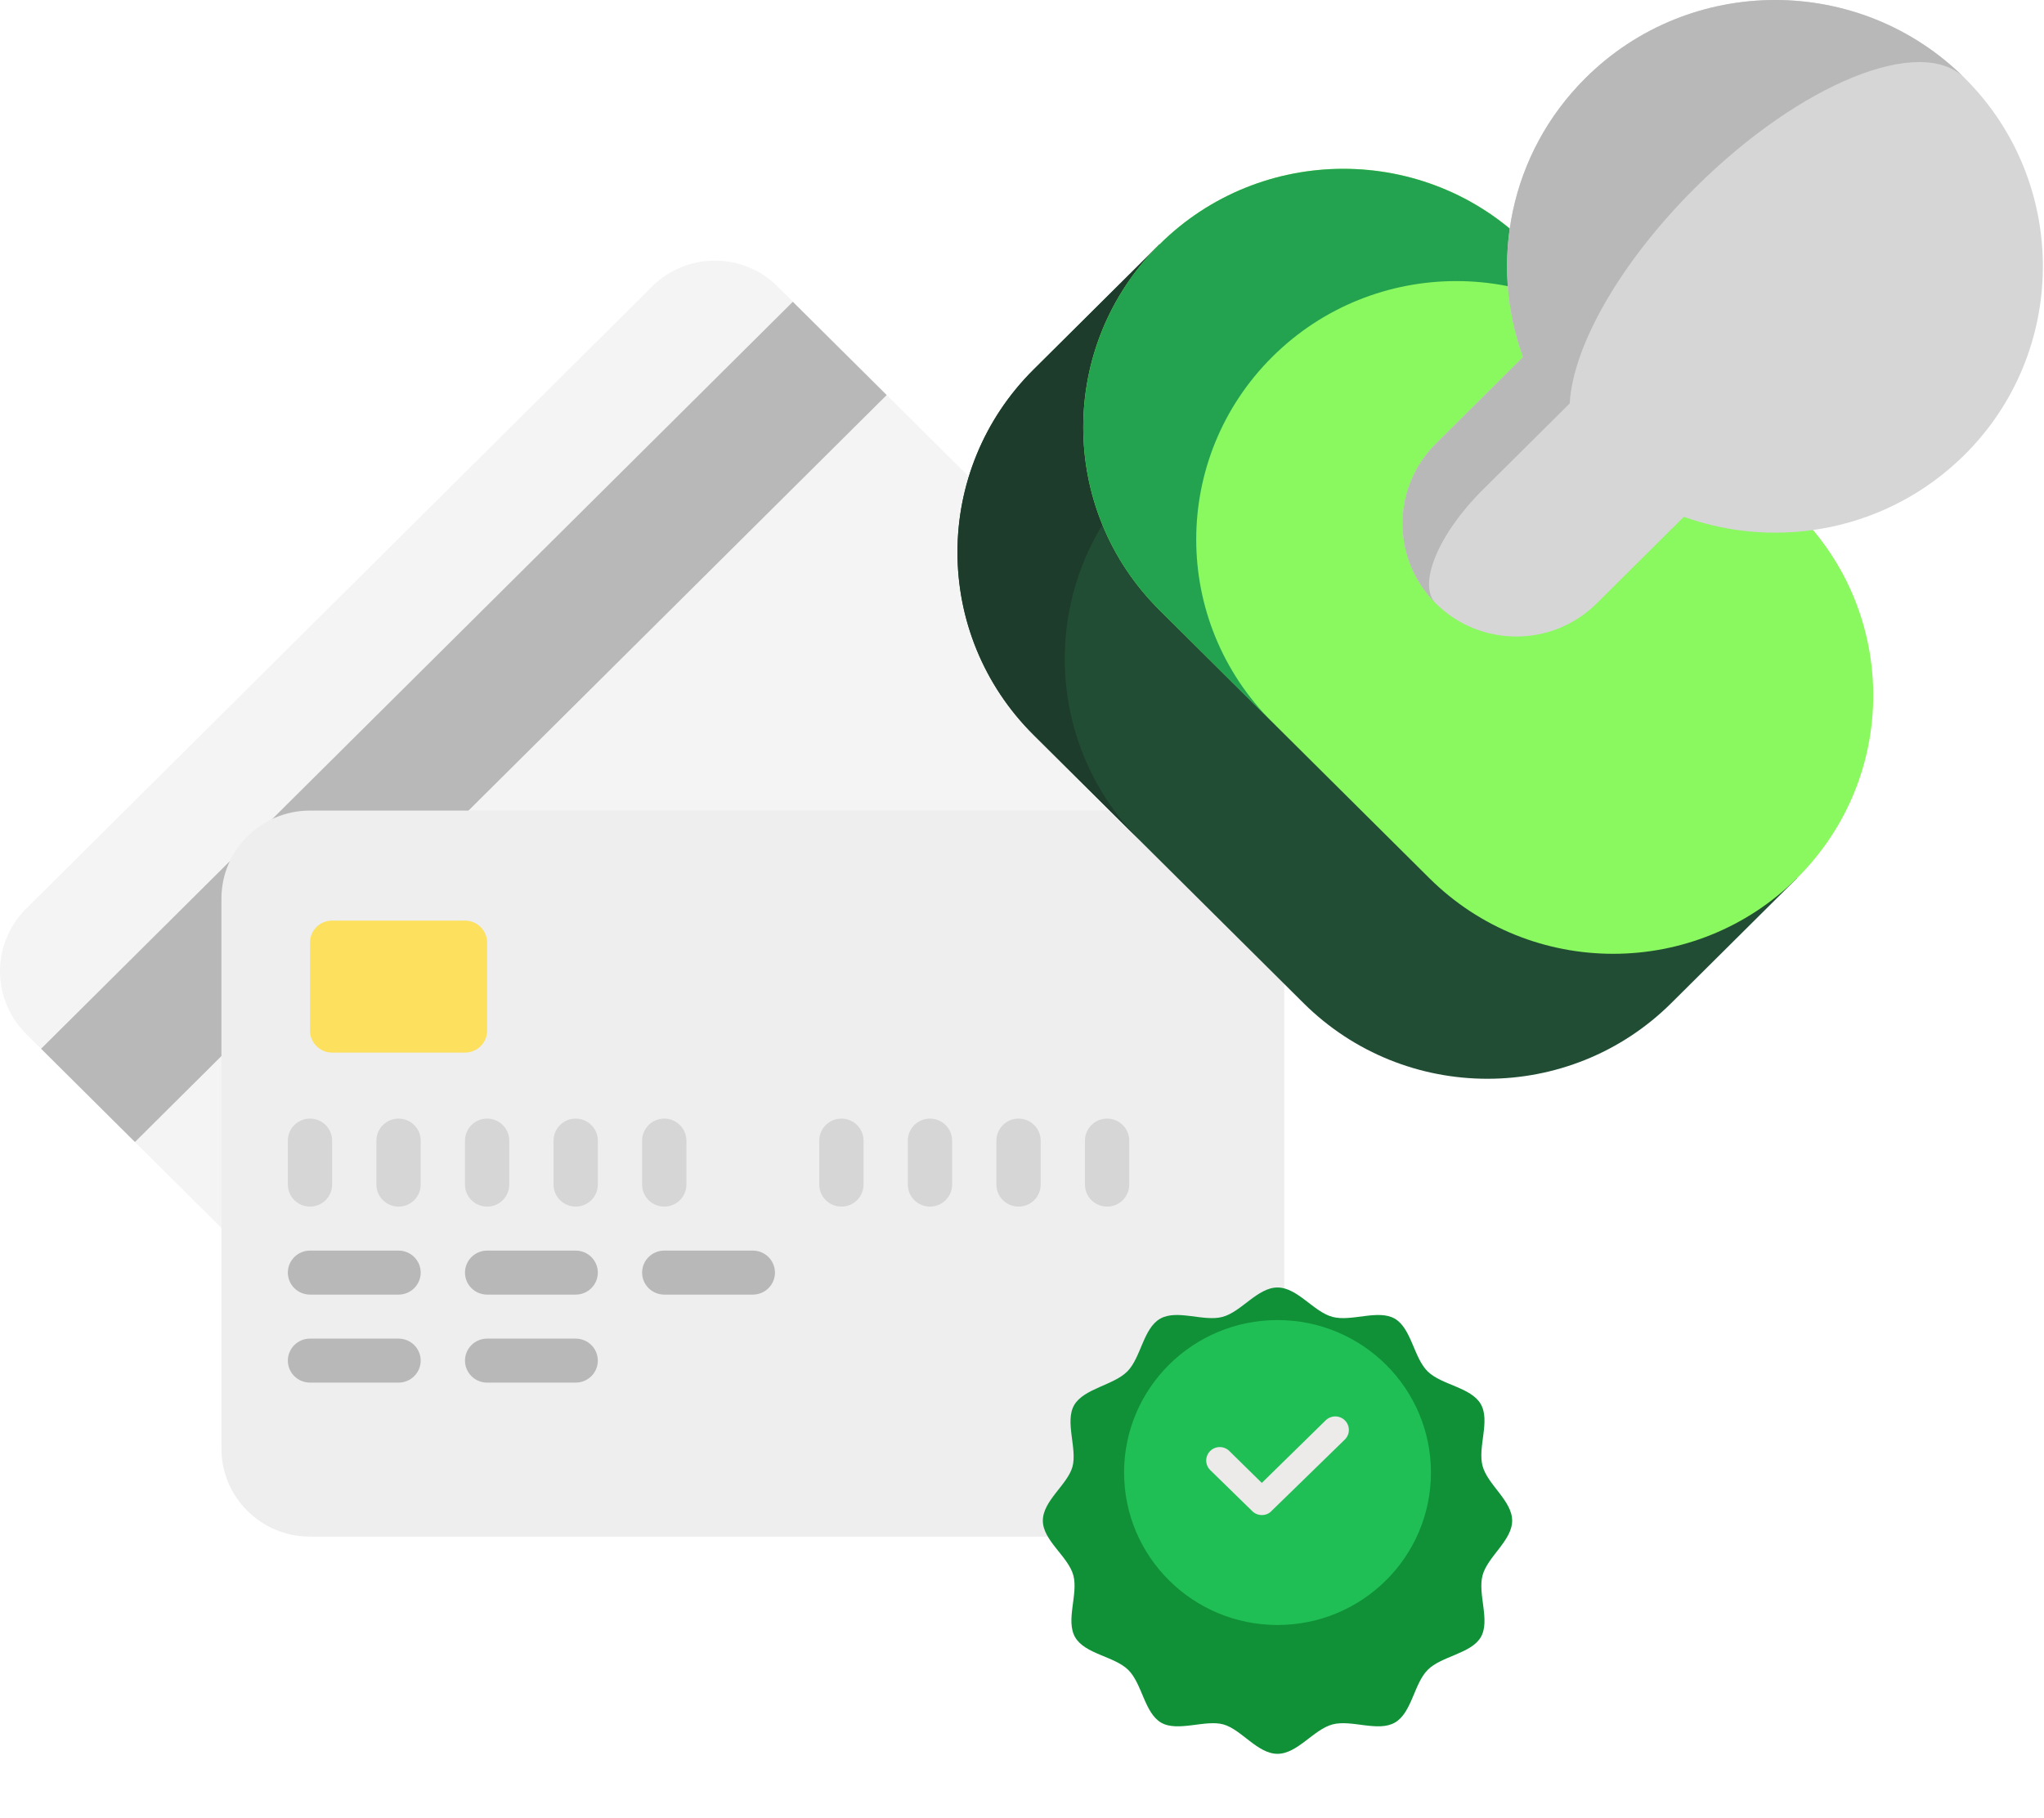
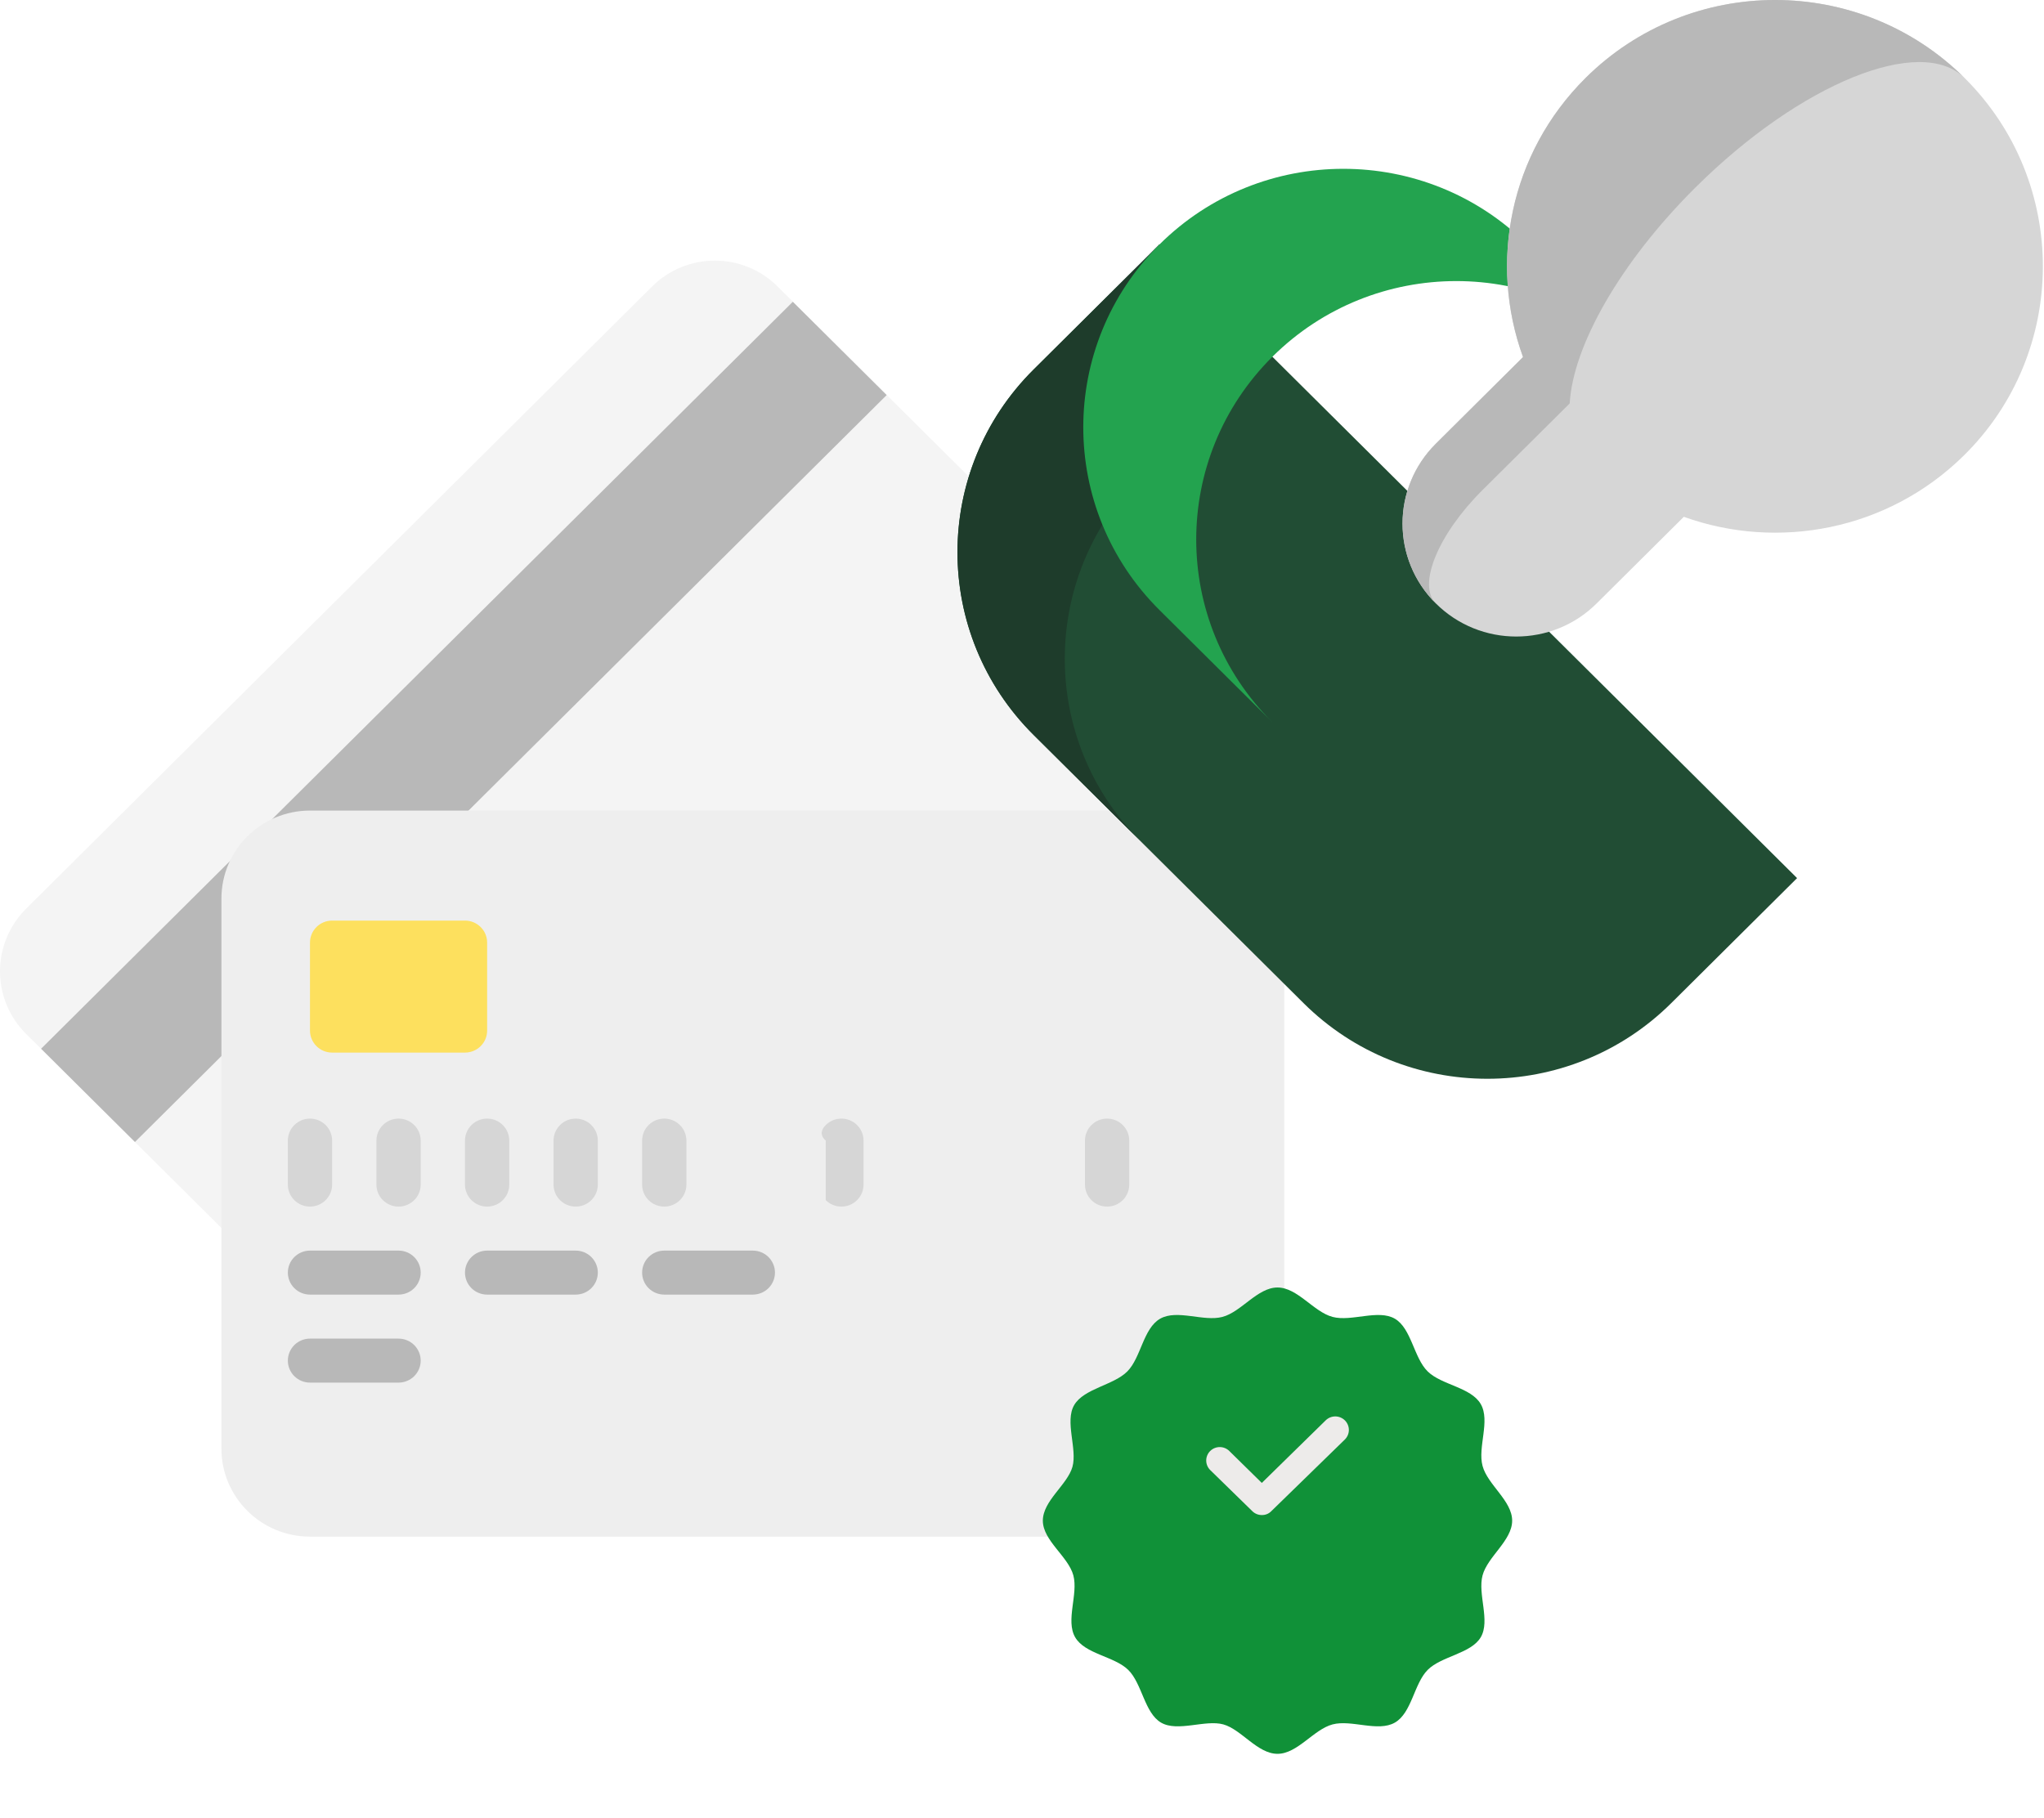
<svg xmlns="http://www.w3.org/2000/svg" width="127" height="113" viewBox="0 0 127 113" fill="none">
  <path d="M71.966 50.374L72.626 49.717C73.657 48.69 74.236 47.299 74.236 45.848C74.236 44.398 73.657 43.006 72.626 41.979L48.303 17.792C47.271 16.769 45.874 16.195 44.416 16.195C42.959 16.195 41.562 16.769 40.53 17.792L1.609 56.485C0.579 57.515 0 58.909 0 60.361C0 61.814 0.579 63.208 1.609 64.238L13.758 76.311L71.966 50.374Z" fill="#F4F4F4" />
  <path d="M2.553 65.173L49.26 18.755L55.092 24.551L8.385 70.969L2.553 65.173Z" fill="#B8B8B8" />
  <path d="M74.291 50.373H19.261C16.222 50.373 13.758 52.822 13.758 55.842V90.023C13.758 93.044 16.222 95.493 19.261 95.493H74.291C77.331 95.493 79.795 93.044 79.795 90.023V55.842C79.795 52.822 77.331 50.373 74.291 50.373Z" fill="#EEEEEE" />
  <path d="M28.891 57.21H20.637C19.877 57.21 19.261 57.822 19.261 58.577V64.046C19.261 64.801 19.877 65.413 20.637 65.413H28.891C29.651 65.413 30.267 64.801 30.267 64.046V58.577C30.267 57.822 29.651 57.21 28.891 57.21Z" fill="#FDE05E" />
  <path d="M19.261 74.984C18.896 74.984 18.546 74.84 18.288 74.583C18.03 74.327 17.885 73.979 17.885 73.616V70.882C17.885 70.519 18.03 70.171 18.288 69.915C18.546 69.659 18.896 69.515 19.261 69.515C19.625 69.515 19.975 69.659 20.233 69.915C20.491 70.171 20.636 70.519 20.636 70.882V73.616C20.636 73.979 20.491 74.327 20.233 74.583C19.975 74.84 19.625 74.984 19.261 74.984Z" fill="#D6D6D6" />
  <path d="M24.764 74.984C24.399 74.984 24.049 74.84 23.791 74.584C23.533 74.327 23.388 73.98 23.388 73.617V70.882C23.388 70.52 23.533 70.172 23.791 69.916C24.049 69.659 24.399 69.515 24.764 69.515C25.128 69.515 25.478 69.659 25.736 69.916C25.994 70.172 26.139 70.52 26.139 70.882V73.617C26.139 73.98 25.994 74.327 25.736 74.584C25.478 74.84 25.128 74.984 24.764 74.984Z" fill="#D6D6D6" />
  <path d="M30.266 74.984C29.901 74.984 29.552 74.84 29.294 74.584C29.036 74.327 28.891 73.98 28.891 73.617V70.882C28.891 70.52 29.036 70.172 29.294 69.916C29.552 69.659 29.901 69.515 30.266 69.515C30.631 69.515 30.981 69.659 31.239 69.916C31.497 70.172 31.642 70.52 31.642 70.882V73.617C31.642 73.98 31.497 74.327 31.239 74.584C30.981 74.84 30.631 74.984 30.266 74.984Z" fill="#D6D6D6" />
  <path d="M35.769 74.984C35.404 74.984 35.054 74.84 34.797 74.584C34.538 74.327 34.394 73.98 34.394 73.617V70.882C34.394 70.52 34.538 70.172 34.797 69.916C35.054 69.659 35.404 69.515 35.769 69.515C36.134 69.515 36.484 69.659 36.742 69.916C37 70.172 37.145 70.52 37.145 70.882V73.617C37.145 73.98 37 74.327 36.742 74.584C36.484 74.84 36.134 74.984 35.769 74.984Z" fill="#D6D6D6" />
  <path d="M41.272 74.984C40.907 74.984 40.557 74.84 40.299 74.584C40.041 74.327 39.897 73.98 39.897 73.617V70.882C39.897 70.52 40.041 70.172 40.299 69.916C40.557 69.659 40.907 69.515 41.272 69.515C41.637 69.515 41.987 69.659 42.245 69.916C42.503 70.172 42.648 70.52 42.648 70.882V73.617C42.648 73.98 42.503 74.327 42.245 74.584C41.987 74.84 41.637 74.984 41.272 74.984Z" fill="#D6D6D6" />
-   <path d="M52.279 74.984C51.914 74.984 51.564 74.84 51.306 74.584C51.048 74.327 50.903 73.98 50.903 73.617V70.882C50.903 70.52 51.048 70.172 51.306 69.916C51.564 69.659 51.914 69.515 52.279 69.515C52.644 69.515 52.994 69.659 53.252 69.916C53.51 70.172 53.655 70.52 53.655 70.882V73.617C53.655 73.98 53.51 74.327 53.252 74.584C52.994 74.84 52.644 74.984 52.279 74.984Z" fill="#D6D6D6" />
-   <path d="M57.782 74.984C57.417 74.984 57.067 74.84 56.809 74.584C56.551 74.327 56.406 73.98 56.406 73.617V70.882C56.406 70.52 56.551 70.172 56.809 69.916C57.067 69.659 57.417 69.515 57.782 69.515C58.147 69.515 58.497 69.659 58.755 69.916C59.013 70.172 59.158 70.52 59.158 70.882V73.617C59.158 73.98 59.013 74.327 58.755 74.584C58.497 74.84 58.147 74.984 57.782 74.984Z" fill="#D6D6D6" />
-   <path d="M63.285 74.984C62.92 74.984 62.57 74.84 62.312 74.584C62.054 74.327 61.909 73.98 61.909 73.617V70.882C61.909 70.52 62.054 70.172 62.312 69.916C62.57 69.659 62.92 69.515 63.285 69.515C63.65 69.515 64 69.659 64.258 69.916C64.516 70.172 64.661 70.52 64.661 70.882V73.617C64.661 73.98 64.516 74.327 64.258 74.584C64 74.84 63.65 74.984 63.285 74.984Z" fill="#D6D6D6" />
+   <path d="M52.279 74.984C51.914 74.984 51.564 74.84 51.306 74.584V70.882C50.903 70.52 51.048 70.172 51.306 69.916C51.564 69.659 51.914 69.515 52.279 69.515C52.644 69.515 52.994 69.659 53.252 69.916C53.51 70.172 53.655 70.52 53.655 70.882V73.617C53.655 73.98 53.51 74.327 53.252 74.584C52.994 74.84 52.644 74.984 52.279 74.984Z" fill="#D6D6D6" />
  <path d="M68.788 74.984C68.423 74.984 68.073 74.84 67.815 74.584C67.557 74.327 67.412 73.98 67.412 73.617V70.882C67.412 70.52 67.557 70.172 67.815 69.916C68.073 69.659 68.423 69.515 68.788 69.515C69.153 69.515 69.503 69.659 69.761 69.916C70.019 70.172 70.164 70.52 70.164 70.882V73.617C70.164 73.98 70.019 74.327 69.761 74.584C69.503 74.84 69.153 74.984 68.788 74.984Z" fill="#D6D6D6" />
  <path d="M24.764 80.453H19.261C18.896 80.453 18.546 80.309 18.288 80.052C18.03 79.796 17.885 79.448 17.885 79.085C17.885 78.723 18.03 78.375 18.288 78.119C18.546 77.862 18.896 77.718 19.261 77.718H24.764C25.128 77.718 25.478 77.862 25.736 78.119C25.994 78.375 26.139 78.723 26.139 79.085C26.139 79.448 25.994 79.796 25.736 80.052C25.478 80.309 25.128 80.453 24.764 80.453Z" fill="#B8B8B8" />
  <path d="M35.77 80.453H30.266C29.901 80.453 29.552 80.309 29.294 80.052C29.036 79.796 28.891 79.448 28.891 79.085C28.891 78.723 29.036 78.375 29.294 78.119C29.552 77.862 29.901 77.718 30.266 77.718H35.77C36.134 77.718 36.484 77.862 36.742 78.119C37 78.375 37.145 78.723 37.145 79.085C37.145 79.448 37 79.796 36.742 80.052C36.484 80.309 36.134 80.453 35.77 80.453Z" fill="#B8B8B8" />
  <path d="M24.764 85.922H19.261C18.896 85.922 18.546 85.778 18.288 85.522C18.03 85.266 17.885 84.918 17.885 84.555C17.885 84.193 18.03 83.845 18.288 83.588C18.546 83.332 18.896 83.188 19.261 83.188H24.764C25.128 83.188 25.478 83.332 25.736 83.588C25.994 83.845 26.139 84.193 26.139 84.555C26.139 84.918 25.994 85.266 25.736 85.522C25.478 85.778 25.128 85.922 24.764 85.922Z" fill="#B8B8B8" />
-   <path d="M35.77 85.922H30.266C29.901 85.922 29.552 85.778 29.294 85.522C29.036 85.266 28.891 84.918 28.891 84.555C28.891 84.193 29.036 83.845 29.294 83.588C29.552 83.332 29.901 83.188 30.266 83.188H35.77C36.134 83.188 36.484 83.332 36.742 83.588C37 83.845 37.145 84.193 37.145 84.555C37.145 84.918 37 85.266 36.742 85.522C36.484 85.778 36.134 85.922 35.77 85.922Z" fill="#B8B8B8" />
  <path d="M46.775 80.453H41.272C40.907 80.453 40.557 80.309 40.299 80.052C40.041 79.796 39.897 79.448 39.897 79.085C39.897 78.723 40.041 78.375 40.299 78.119C40.557 77.862 40.907 77.718 41.272 77.718H46.775C47.14 77.718 47.49 77.862 47.748 78.119C48.006 78.375 48.151 78.723 48.151 79.085C48.151 79.448 48.006 79.796 47.748 80.052C47.49 80.309 47.14 80.453 46.775 80.453Z" fill="#B8B8B8" />
  <g filter="url(#filter0_d_3653_13349)">
    <path d="M93.955 91.51C93.955 92.747 92.43 93.739 92.116 94.909C91.802 96.08 92.609 97.73 92.004 98.755C91.398 99.78 89.559 99.925 88.706 100.784C87.854 101.642 87.719 103.459 86.665 104.061C85.611 104.662 83.973 103.86 82.796 104.172C81.618 104.484 80.62 106 79.375 106C78.13 106 77.132 104.484 76.01 104.172C74.889 103.86 73.173 104.662 72.141 104.061C71.109 103.459 70.963 101.631 70.1 100.784C69.236 99.936 67.408 99.803 66.802 98.755C66.197 97.707 67.004 96.08 66.69 94.909C66.376 93.739 64.795 92.747 64.795 91.51C64.795 90.273 66.32 89.281 66.634 88.166C66.948 87.052 66.141 85.346 66.746 84.321C67.352 83.295 69.191 83.095 70.044 82.236C70.896 81.378 71.031 79.561 72.085 78.959C73.139 78.358 74.777 79.16 75.954 78.848C77.132 78.536 78.13 77.02 79.375 77.02C80.62 77.02 81.618 78.536 82.796 78.848C83.973 79.16 85.633 78.358 86.665 78.959C87.697 79.561 87.843 81.389 88.706 82.236C89.57 83.084 91.398 83.217 92.004 84.265C92.609 85.313 91.802 86.94 92.116 88.11C92.43 89.281 93.955 90.273 93.955 91.51Z" fill="#109138" />
  </g>
-   <path d="M79.376 100.984C84.641 100.984 88.909 96.742 88.909 91.51C88.909 86.277 84.641 82.036 79.376 82.036C74.111 82.036 69.843 86.277 69.843 91.51C69.843 96.742 74.111 100.984 79.376 100.984Z" fill="#20BF55" />
  <path d="M78.4 94.152C78.289 94.152 78.18 94.131 78.078 94.089C77.976 94.046 77.883 93.985 77.805 93.906L75.192 91.354C75.035 91.197 74.946 90.985 74.946 90.763C74.946 90.542 75.035 90.329 75.192 90.172C75.35 90.016 75.564 89.928 75.787 89.928C76.01 89.928 76.223 90.016 76.381 90.172L78.4 92.156L82.37 88.266C82.529 88.11 82.745 88.022 82.969 88.023C83.193 88.025 83.407 88.114 83.565 88.272C83.722 88.43 83.81 88.644 83.809 88.867C83.808 89.089 83.718 89.302 83.559 89.459L78.983 93.918C78.907 93.995 78.817 94.055 78.716 94.095C78.616 94.135 78.508 94.155 78.4 94.152Z" fill="#EDEBEA" />
  <path d="M111.658 54.57L72.038 15.195L64.223 22.962C57.913 29.233 57.913 39.402 64.223 45.674L80.99 62.336C87.3 68.608 97.532 68.608 103.843 62.336L111.658 54.57Z" fill="#214D34" />
  <path d="M70.891 29.587C64.591 35.849 64.58 45.996 70.863 52.27L64.224 45.674C57.912 39.402 57.912 29.233 64.224 22.962L72.039 15.196L78.706 21.822L70.891 29.587Z" fill="#1E3C2B" />
-   <path d="M111.658 31.858L94.892 15.195C88.582 8.923 78.35 8.923 72.039 15.195C65.728 21.467 65.728 31.636 72.039 37.907L88.805 54.57C95.116 60.842 105.348 60.842 111.658 54.57C117.969 48.298 117.969 38.129 111.658 31.858Z" fill="#8AF85F" />
  <path d="M101.911 22.17C95.6 15.9 85.37 15.9 79.058 22.17C75.903 25.306 74.325 29.417 74.325 33.527C74.325 37.637 75.903 41.747 79.058 44.884L72.038 37.907C68.883 34.771 67.307 30.662 67.307 26.552C67.307 22.442 68.883 18.332 72.038 15.195C78.35 8.923 88.582 8.923 94.893 15.195L101.911 22.17Z" fill="#23A34F" />
  <path d="M99.204 37.501L104.621 32.118C110.471 34.219 117.269 32.963 121.984 28.343C128.544 21.915 128.583 11.322 122.069 4.849C115.564 -1.616 105.019 -1.616 98.514 4.849C93.795 9.538 92.503 16.34 94.63 22.189L89.214 27.572C86.455 30.314 86.455 34.759 89.214 37.501C91.972 40.243 96.446 40.243 99.204 37.501Z" fill="#D6D6D6" />
  <path d="M89.212 37.502C86.454 34.76 86.454 30.315 89.214 27.572L94.63 22.189C92.502 16.34 93.795 9.538 98.513 4.849C105.018 -1.616 115.563 -1.617 122.069 4.849C119.34 2.137 111.855 5.18 105.351 11.644C100.632 16.333 97.728 21.534 97.53 25.071L92.113 30.454C89.353 33.197 88.056 36.352 89.212 37.502Z" fill="#B8B8B8" />
  <defs>
    <filter id="filter0_d_3653_13349" x="57.318" y="72.534" width="44.114" height="43.934" filterUnits="userSpaceOnUse" color-interpolation-filters="sRGB">
      <feFlood flood-opacity="0" result="BackgroundImageFix" />
      <feColorMatrix in="SourceAlpha" type="matrix" values="0 0 0 0 0 0 0 0 0 0 0 0 0 0 0 0 0 0 127 0" result="hardAlpha" />
      <feOffset dy="2.991" />
      <feGaussianBlur stdDeviation="3.738" />
      <feComposite in2="hardAlpha" operator="out" />
      <feColorMatrix type="matrix" values="0 0 0 0 0 0 0 0 0 0 0 0 0 0 0 0 0 0 0.1 0" />
      <feBlend mode="normal" in2="BackgroundImageFix" result="effect1_dropShadow_3653_13349" />
      <feBlend mode="normal" in="SourceGraphic" in2="effect1_dropShadow_3653_13349" result="shape" />
    </filter>
  </defs>
</svg>